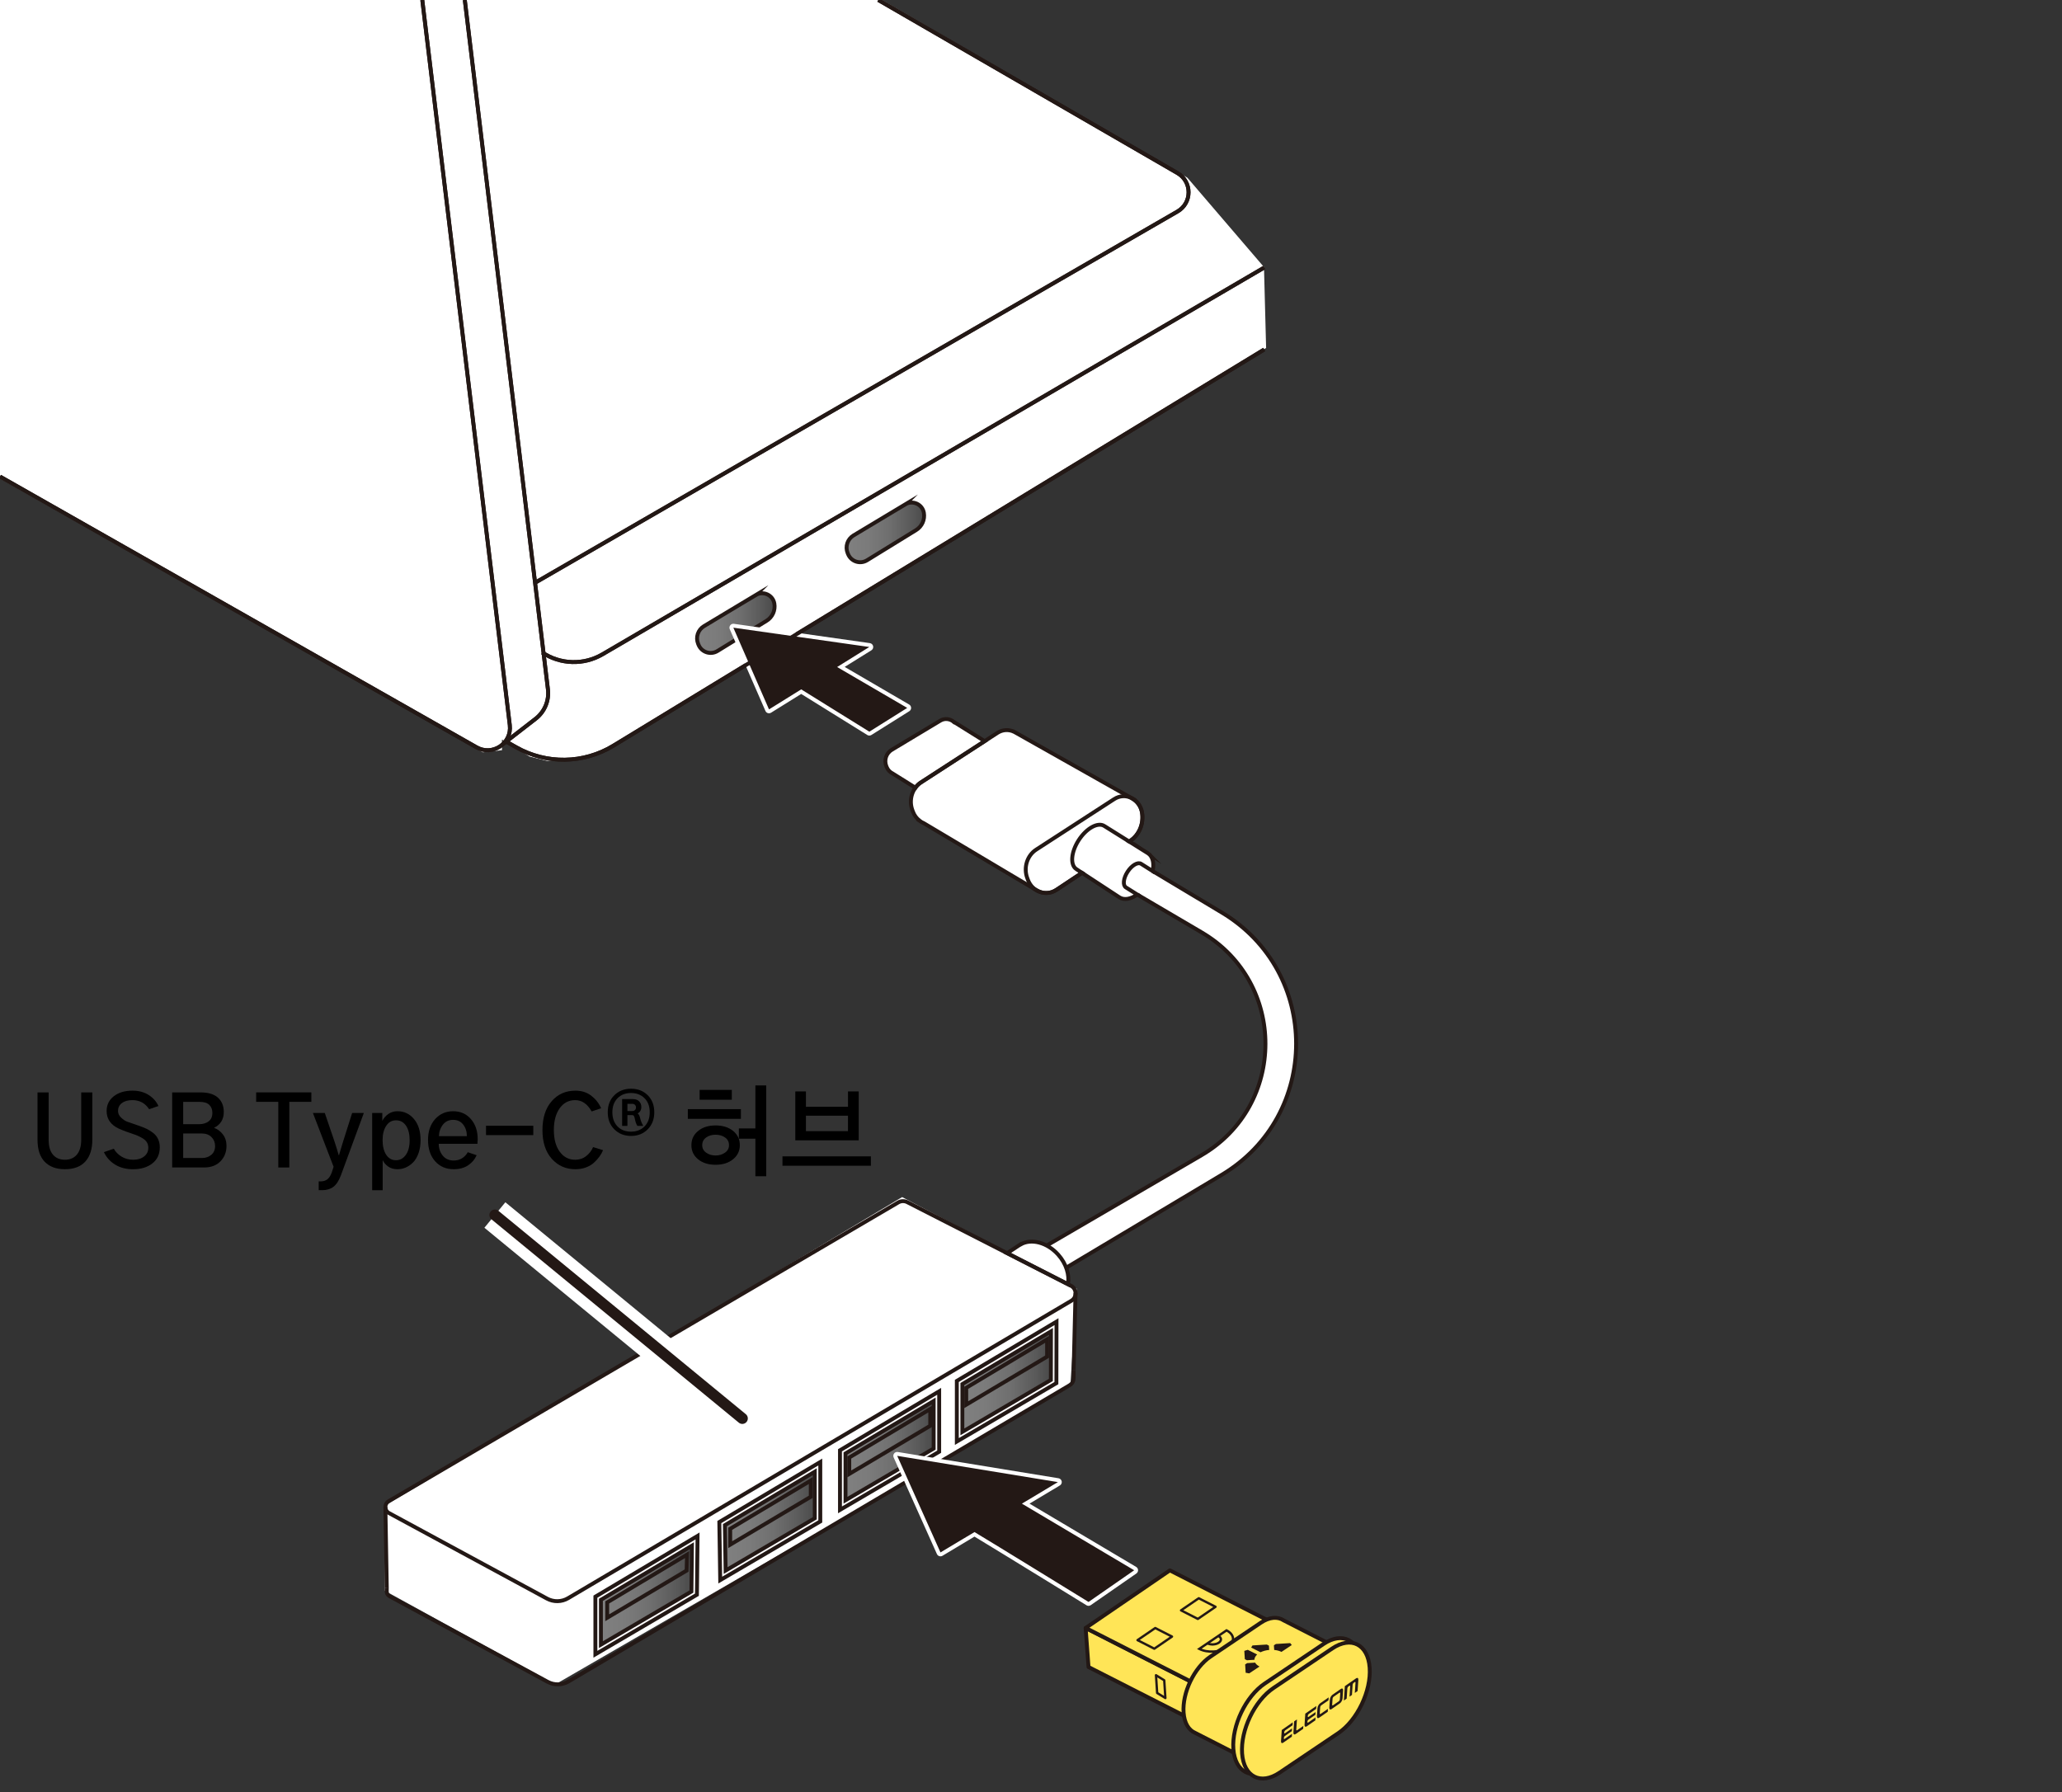
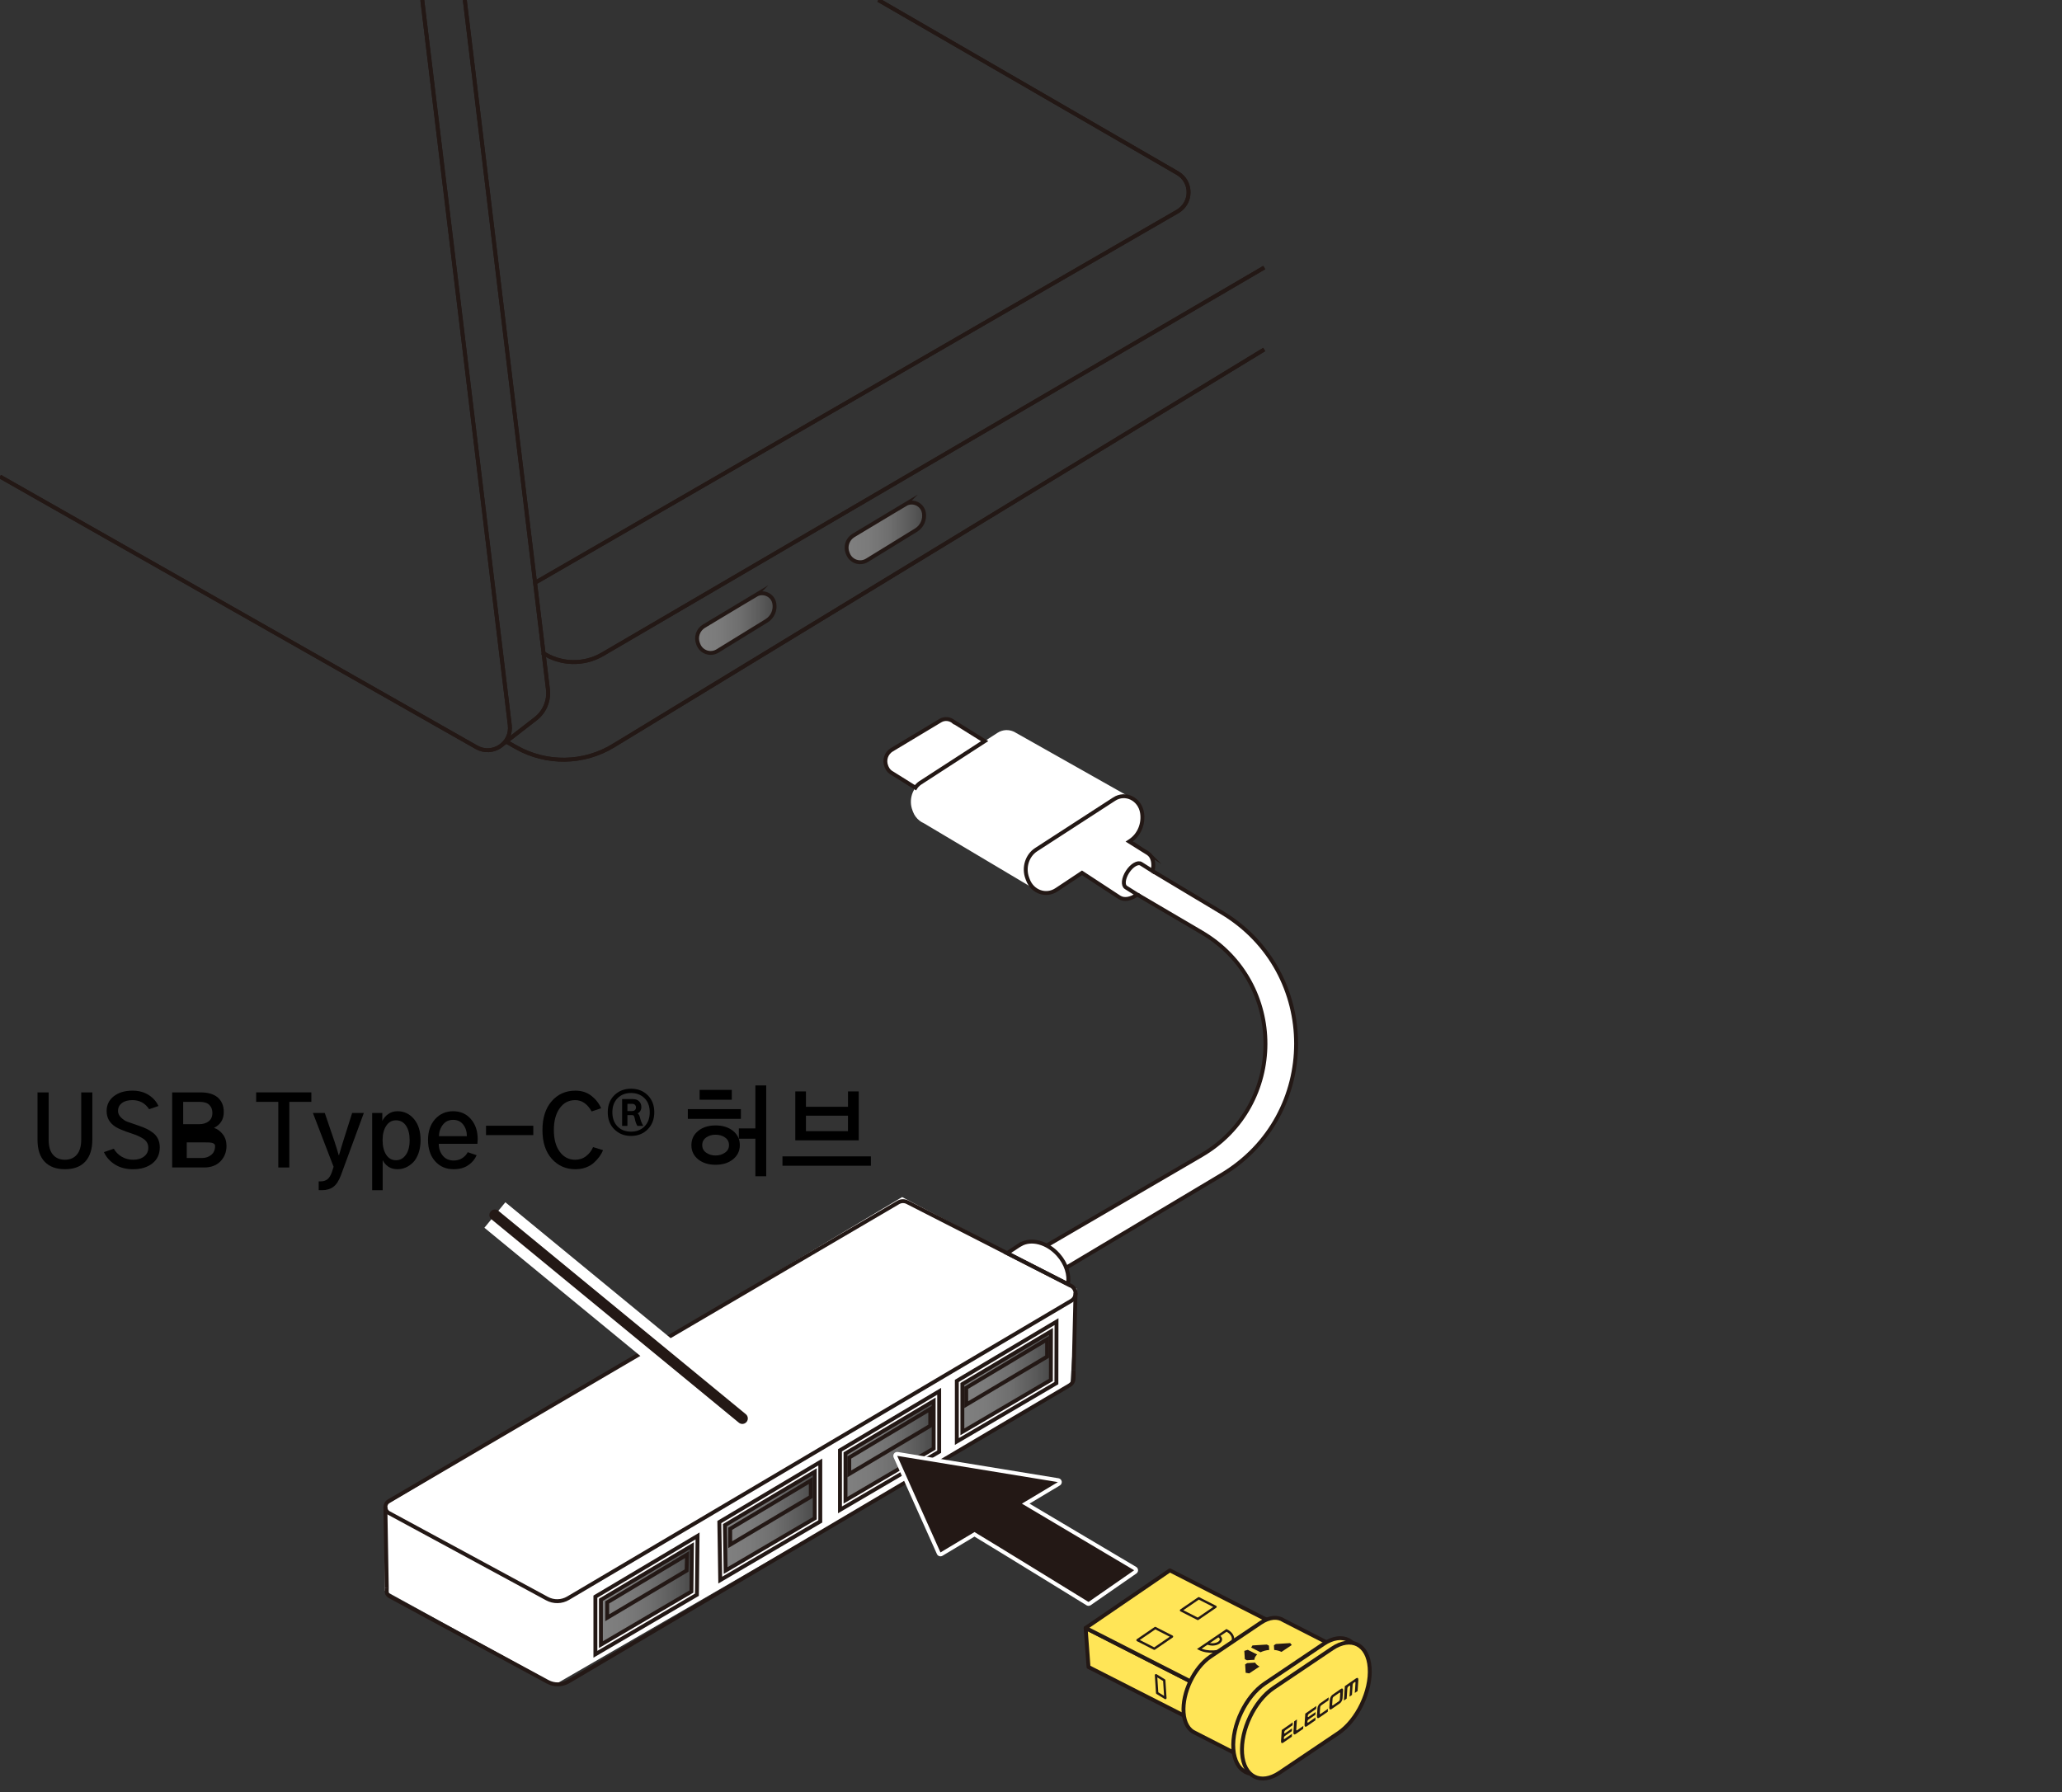
<svg xmlns="http://www.w3.org/2000/svg" xmlns:xlink="http://www.w3.org/1999/xlink" version="1.1" viewBox="0 0 375 325.962">
  <rect x="0" y="0" width="375" height="325.962" fill="#333333" stroke="none" />
  <defs>
    <linearGradient id="_名称未設定グラデーション_11" data-name="名称未設定グラデーション 11" x1="153.765" y1="263.856" x2="169.797" y2="263.856" gradientUnits="userSpaceOnUse">
      <stop offset="0" stop-color="gray" />
      <stop offset=".268" stop-color="#7b7b7b" />
      <stop offset=".545" stop-color="#6f6f6f" />
      <stop offset=".826" stop-color="#5a5a5a" />
      <stop offset="1" stop-color="#4a4a4a" />
    </linearGradient>
    <linearGradient id="_名称未設定グラデーション_111" data-name="名称未設定グラデーション 11" x1="109.284" y1="290.147" x2="125.835" y2="290.147" xlink:href="#_名称未設定グラデーション_11" />
    <linearGradient id="_名称未設定グラデーション_112" data-name="名称未設定グラデーション 11" x1="131.849" y1="276.686" x2="148.312" y2="276.686" xlink:href="#_名称未設定グラデーション_11" />
    <linearGradient id="_名称未設定グラデーション_113" data-name="名称未設定グラデーション 11" x1="175.013" y1="251.304" x2="191.045" y2="251.304" xlink:href="#_名称未設定グラデーション_11" />
    <linearGradient id="_名称未設定グラデーション_114" data-name="名称未設定グラデーション 11" x1="126.769" y1="113.337" x2="140.871" y2="113.337" xlink:href="#_名称未設定グラデーション_11" />
    <linearGradient id="_名称未設定グラデーション_115" data-name="名称未設定グラデーション 11" x1="153.962" y1="96.837" x2="168.064" y2="96.837" xlink:href="#_名称未設定グラデーション_11" />
  </defs>
  <g id="_レイヤー_3" data-name="レイヤー_3">
-     <polygon points="-1.613 86.129 87.806 136.839 91.29 136.452 91.29 134.516 96.323 137.613 99.419 138.387 103.677 138.387 109.484 136.839 126.516 126.774 163.29 103.935 230.258 63.29 229.871 48.581 215.935 32.323 159.419 -.581 -1.613 -.194 -1.613 86.129" fill="#fff" />
    <polygon points="164.065 217.742 70 273.871 70 289.355 100.968 306.387 194.645 252.194 195.806 234.387 164.065 217.742" fill="#fff" />
    <path d="M208.777,155.208l-3.422-2.14.2-.133c1.612-1.071,2.46-3.088,2.142-5.093-.401-2.522-3.029-3.815-5.07-2.493l-14.184,9.191c-1.651,1.07-2.337,3.272-1.617,5.19l.112.3c.828,2.207,3.302,3.076,5.189,1.822l4.651-3.089,6.793,4.451c.867.564,2.103.32,3.259-.501l-2.078-1.306c-.596-.388-.456-1.659.312-2.841.768-1.181,1.874-1.826,2.47-1.438l2.092,1.321c.302-1.414.03-2.671-.849-3.242Z" fill="#fff" />
    <path d="M195.746,158.086c-1.162-.755-.963-3.123.444-5.288,1.408-2.165,3.491-3.308,4.653-2.552l4.513,2.821.199-.132c1.612-1.071,2.46-3.088,2.142-5.093-.178-1.119-.805-1.974-1.613-2.488l.016-.016-.298-.168c-.012-.006-.023-.014-.035-.02l-21.157-11.94c-.067-.038-.13-.08-.2-.113l-.02-.011-.003.003c-.925-.424-2.028-.409-2.999.219l-13.872,8.988c-1.615,1.046-2.286,3.2-1.582,5.076l.11.293c.25.667.665,1.19,1.158,1.585l-.003.003.025.015c.25.197.518.36.805.479l20.367,12.119c.046.03.093.056.14.083l.057.034.004-.004c1.071.6,2.403.622,3.531-.127l4.652-3.09-1.033-.677Z" fill="#fff" />
    <path d="M173.478,131.312l-.009.007c-.654-.575-1.637-.734-2.469-.235l-8.809,5.29c-1.025.616-1.45,1.886-1,2.994l.07.173c.213.524.603.909,1.065,1.141l4.157,2.598c.352-.565.919-.907.919-.907l11.673-7.566-5.597-3.495Z" fill="#fff" />
    <path d="M194.221,233.589c.301-1.68-.294-3.714-1.765-5.365-2.008-2.255-4.913-2.991-6.849-1.872l-.013-.016-2.432,1.606,11.059,5.648Z" fill="#fff" />
    <path d="M209.628,158.45l12.573,7.534c18.032,10.805,18.013,36.942-.036,47.72l-28.27,16.882-6.605-1.231,3.053-2.801,28.143-16.417c15.508-9.046,15.544-31.441.064-40.537l-11.719-6.886-4.058-2.262,1.548-5.032,5.306,3.031Z" fill="#fff" />
  </g>
  <g id="_レイヤー_1" data-name="レイヤー_1">
    <g>
      <g>
        <path d="M165.004,218.667l29.746,15.193c1.097.56,1.145,2.11.084,2.737l-91.518,54.102c-1.178.697-2.636.724-3.839.072l-28.739-15.56c-.85-.46-.871-1.673-.037-2.162l92.656-54.335c.505-.296,1.126-.314,1.647-.048Z" fill="none" stroke="#231815" stroke-miterlimit="10" stroke-width=".709" />
        <path d="M195.256,249.217c-.056,1.463.243,2.173-.812,2.797l-91.035,53.817c-1.172.693-2.622.72-3.819.072l-28.587-15.478c-.846-.458-.635-.837-.662-1.665" fill="none" stroke="#231815" stroke-miterlimit="10" stroke-width=".709" />
        <line x1="70.341" y1="288.759" x2="70.087" y2="274.096" fill="none" stroke="#231815" stroke-miterlimit="10" stroke-width=".709" />
      </g>
      <line x1="195.597" y1="235.17" x2="195.256" y2="249.217" fill="none" stroke="#231815" stroke-miterlimit="10" stroke-width=".709" />
    </g>
    <g>
      <path d="M6.825,207.31v-8.613h2.021v8.596c0,1.23.267,2.147.8,2.751s1.251.905,2.153.905c.926,0,1.652-.311,2.18-.932s.791-1.529.791-2.725v-8.596h2.021v8.613c0,1.699-.422,3.018-1.266,3.955s-2.086,1.406-3.727,1.406c-1.582,0-2.807-.454-3.674-1.362s-1.301-2.241-1.301-3.999Z" />
      <path d="M18.901,209.56l1.793-.615c.34.598.82,1.081,1.441,1.45s1.318.554,2.092.554c.809,0,1.468-.199,1.978-.598s.765-.926.765-1.582c0-.352-.076-.665-.229-.94s-.39-.516-.712-.721-.633-.372-.932-.501-.688-.275-1.169-.439c-1.383-.457-2.332-.844-2.848-1.16-1.125-.691-1.688-1.664-1.688-2.918,0-1.113.434-2.01,1.301-2.689s2.004-1.02,3.41-1.02c1.137,0,2.115.264,2.936.791s1.412,1.195,1.775,2.004l-1.688.58c-.727-1.102-1.74-1.652-3.041-1.652-.809,0-1.447.179-1.916.536s-.703.835-.703,1.433c0,.457.188.861.562,1.213s.727.592,1.055.721.902.328,1.723.598c.176.059.311.105.404.141.551.188,1.025.375,1.424.562s.797.434,1.195.738.703.68.914,1.125.316.949.316,1.512c0,1.254-.451,2.232-1.354,2.936s-2.074,1.055-3.516,1.055c-1.254,0-2.338-.281-3.252-.844s-1.594-1.318-2.039-2.268Z" />
-       <path d="M31.312,212.355v-13.658h5.133c1.418,0,2.481.319,3.19.958s1.063,1.509,1.063,2.61c0,1.336-.592,2.297-1.775,2.883.621.211,1.154.604,1.6,1.178s.668,1.277.668,2.109c0,1.102-.36,2.03-1.081,2.786s-1.72,1.134-2.997,1.134h-5.801ZM33.315,204.48h2.9c.703,0,1.28-.173,1.731-.519s.677-.858.677-1.538c0-.609-.188-1.096-.562-1.459s-.967-.545-1.775-.545h-2.971v4.061ZM33.315,210.632h3.41c.668,0,1.233-.19,1.696-.571s.694-.917.694-1.608c0-.645-.217-1.187-.65-1.626s-1.031-.659-1.793-.659h-3.357v4.465Z" />
+       <path d="M31.312,212.355v-13.658h5.133c1.418,0,2.481.319,3.19.958s1.063,1.509,1.063,2.61c0,1.336-.592,2.297-1.775,2.883.621.211,1.154.604,1.6,1.178s.668,1.277.668,2.109c0,1.102-.36,2.03-1.081,2.786s-1.72,1.134-2.997,1.134h-5.801ZM33.315,204.48h2.9c.703,0,1.28-.173,1.731-.519s.677-.858.677-1.538c0-.609-.188-1.096-.562-1.459s-.967-.545-1.775-.545h-2.971v4.061ZM33.315,210.632h3.41c.668,0,1.233-.19,1.696-.571s.694-.917.694-1.608s-1.031-.659-1.793-.659h-3.357v4.465Z" />
      <path d="M46.587,200.419v-1.723h10.037v1.723h-4.008v11.936h-2.004v-11.936h-4.025Z" />
      <path d="M56.905,202.441h2.162l1.811,5.326c.316.973.557,1.758.721,2.355h.053c.094-.316.223-.753.387-1.31s.27-.905.316-1.046l1.688-5.326h2.127l-4.166,11.32c-.375,1.008-.835,1.714-1.38,2.118s-1.222.606-2.03.606h-.633v-1.6h.334c.492,0,.899-.12,1.222-.36s.595-.659.817-1.257l.334-1.037-3.762-9.791Z" />
      <path d="M67.681,216.486v-14.045h1.846v1.441c.258-.516.627-.938,1.107-1.266s1.031-.492,1.652-.492c1.207,0,2.209.475,3.006,1.424s1.195,2.227,1.195,3.832c0,.891-.126,1.688-.378,2.391s-.583,1.26-.993,1.67-.855.718-1.336.923-.979.308-1.494.308c-.668,0-1.23-.161-1.688-.483s-.791-.712-1.002-1.169v5.467h-1.916ZM69.579,207.38c0,1.102.217,1.986.65,2.654s1.031,1.002,1.793,1.002c.727,0,1.321-.325,1.784-.976s.694-1.544.694-2.681c0-1.09-.22-1.963-.659-2.619s-1.046-.984-1.819-.984c-.75,0-1.345.334-1.784,1.002s-.659,1.535-.659,2.602Z" />
      <path d="M77.841,207.345c0-1.57.431-2.833,1.292-3.788s1.954-1.433,3.278-1.433,2.399.475,3.226,1.424,1.239,2.174,1.239,3.674c0,.023-.018.299-.053.826h-7.031c0,.832.24,1.547.721,2.145s1.148.896,2.004.896c.574,0,1.084-.141,1.529-.422s.785-.645,1.02-1.09l1.617.545c-.316.738-.829,1.348-1.538,1.828s-1.591.721-2.646.721c-1.383,0-2.505-.483-3.366-1.45s-1.292-2.259-1.292-3.876ZM79.827,206.66h5.08c0-.832-.223-1.535-.668-2.109s-1.055-.861-1.828-.861c-.785,0-1.406.293-1.863.879s-.697,1.283-.721,2.092Z" />
      <path d="M88.388,206.466v-1.705h8.596v1.705h-8.596Z" />
      <path d="M98.653,205.535c0-2.203.557-3.946,1.67-5.229s2.555-1.925,4.324-1.925c1.137,0,2.104.311,2.9.932s1.389,1.377,1.775,2.268l-1.723.58c-.773-1.371-1.77-2.057-2.988-2.057-1.184,0-2.127.495-2.83,1.485s-1.055,2.306-1.055,3.946c0,1.664.357,2.982,1.072,3.955s1.652,1.459,2.812,1.459c.762,0,1.427-.223,1.995-.668s.987-.99,1.257-1.635l1.811.562c-.176.422-.398.817-.668,1.187s-.604.735-1.002,1.099-.888.65-1.468.861-1.21.316-1.89.316c-1.734,0-3.167-.633-4.298-1.898s-1.696-3.012-1.696-5.238Z" />
      <path d="M110.527,202.313c0-1.284.401-2.319,1.204-3.105.803-.785,1.812-1.179,3.028-1.179,1.236,0,2.251.396,3.043,1.189.793.792,1.189,1.824,1.189,3.095,0,1.257-.396,2.289-1.189,3.095-.792.807-1.807,1.209-3.043,1.209-1.21,0-2.218-.396-3.023-1.188-.807-.792-1.209-1.831-1.209-3.115ZM111.367,202.313c0,1.072.31,1.929.928,2.567s1.439.958,2.465.958c1.004,0,1.822-.318,2.454-.953.632-.636.948-1.493.948-2.572s-.318-1.934-.953-2.562c-.636-.628-1.452-.942-2.449-.942-1.012,0-1.829.317-2.455.953-.625.635-.938,1.485-.938,2.552ZM113.141,204.792v-4.878h1.968c.484,0,.86.139,1.127.415.267.277.399.613.399,1.01,0,.547-.222.939-.666,1.179.13.109.226.229.287.358s.116.301.164.513c.089.409.276.878.563,1.403h-1.065c-.205-.313-.362-.751-.472-1.312-.027-.123-.048-.208-.062-.256s-.038-.109-.072-.185-.078-.128-.133-.159c-.055-.03-.127-.046-.215-.046h-.861v1.957h-.963ZM114.104,202.087h.871c.219,0,.388-.062.508-.185.119-.123.179-.283.179-.481,0-.178-.062-.33-.185-.456s-.29-.189-.502-.189h-.871v1.312Z" />
      <path d="M125.09,203.513v-1.775h9.65v1.775h-9.65ZM125.74,208.294c0-1.055.407-1.916,1.222-2.584s1.872-1.002,3.173-1.002,2.361.331,3.182.993,1.23,1.526,1.23,2.593c0,1.043-.41,1.898-1.23,2.566s-1.881,1.002-3.182,1.002-2.358-.331-3.173-.993-1.222-1.521-1.222-2.575ZM127.234,200.033v-1.793h5.854v1.793h-5.854ZM127.709,208.294c0,.574.24,1.031.721,1.371s1.049.51,1.705.51c.645,0,1.213-.17,1.705-.51s.738-.797.738-1.371c0-.598-.24-1.063-.721-1.397s-1.055-.501-1.723-.501c-.68,0-1.254.17-1.723.51s-.703.803-.703,1.389ZM134.371,207.117v-1.863h3.006v-7.822h1.969v16.523h-1.969v-6.838h-3.006Z" />
      <path d="M142.299,212.039v-1.705h16.084v1.705h-16.084ZM144.637,207.416v-8.895h1.934v2.795h7.646v-2.795h1.951v8.895h-11.531ZM146.57,205.746h7.646v-2.812h-7.646v2.812Z" />
    </g>
    <line x1="135" y1="258" x2="90" y2="221" fill="none" stroke="#fff" stroke-miterlimit="10" stroke-width="6" />
    <line x1="135" y1="258" x2="90" y2="221" fill="none" stroke="#231815" stroke-linecap="round" stroke-miterlimit="10" stroke-width="2" />
    <polygon points="153.765 264.367 169.797 254.831 169.797 263.476 153.765 272.88 153.765 264.367" fill="url(#_名称未設定グラデーション_11)" />
    <polygon points="109.284 290.853 125.835 281.148 125.747 289.488 109.284 299.146 109.284 290.853" fill="url(#_名称未設定グラデーション_111)" />
    <polygon points="131.849 277.388 148.174 267.693 148.312 276.023 131.849 285.68 131.849 277.388" fill="url(#_名称未設定グラデーション_112)" />
    <polygon points="175.013 251.816 191.045 242.28 191.045 250.925 175.013 260.329 175.013 251.816" fill="url(#_名称未設定グラデーション_113)" />
    <path d="M137.451,108.232l-9.422,5.658c-1.097.659-1.55,2.018-1.069,3.203l.075.185c.554,1.364,2.2,1.903,3.453,1.132l8.919-5.49c1.071-.659,1.632-1.904,1.418-3.142h0c-.269-1.558-2.019-2.359-3.375-1.545Z" fill="url(#_名称未設定グラデーション_114)" />
    <path d="M164.644,91.733l-9.422,5.658c-1.097.659-1.55,2.018-1.069,3.203l.075.185c.554,1.364,2.2,1.903,3.453,1.132l8.919-5.49c1.071-.659,1.632-1.904,1.418-3.142h0c-.269-1.558-2.019-2.359-3.375-1.545Z" fill="url(#_名称未設定グラデーション_115)" />
    <g>
      <path d="M76.799,0l15.913,131.893c.4,3.319-3.148,5.68-6.055,4.028L0,86.684" fill="none" stroke="#231815" stroke-miterlimit="10" stroke-width=".709" />
      <path d="M84.53,0l15.117,125.381c.245,2.035-.586,4.051-2.195,5.321l-5.994,4.645" fill="none" stroke="#231815" stroke-miterlimit="10" stroke-width=".709" />
      <path d="M229.916,48.665l-120.351,70.35c-3.407,1.992-7.652,1.866-10.935-.323" fill="none" stroke="#231815" stroke-miterlimit="10" stroke-width=".709" />
      <path d="M229.916,63.568l-118.38,72.076c-5.405,3.291-12.169,3.394-17.672.27l-1.754-.996" fill="none" stroke="#231815" stroke-miterlimit="10" stroke-width=".709" />
      <path d="M159.732,0l54.411,31.483c2.686,1.554,2.685,5.433-.002,6.986l-116.832,67.528" fill="none" stroke="#231815" stroke-miterlimit="10" stroke-width=".709" />
    </g>
    <path d="M137.451,108.232l-9.422,5.658c-1.097.659-1.55,2.018-1.069,3.203l.075.185c.554,1.364,2.2,1.903,3.453,1.132l8.919-5.49c1.071-.659,1.632-1.904,1.418-3.142h0c-.269-1.558-2.019-2.359-3.375-1.545Z" fill="none" stroke="#231815" stroke-miterlimit="10" stroke-width=".709" />
    <path d="M164.644,91.733l-9.422,5.658c-1.097.659-1.55,2.018-1.069,3.203l.075.185c.554,1.364,2.2,1.903,3.453,1.132l8.919-5.49c1.071-.659,1.632-1.904,1.418-3.142h0c-.269-1.558-2.019-2.359-3.375-1.545Z" fill="none" stroke="#231815" stroke-miterlimit="10" stroke-width=".709" />
    <path d="M206.832,162.714l11.719,6.886c15.479,9.095,15.444,31.491-.064,40.537l-28.143,16.417" fill="none" stroke="#231815" stroke-miterlimit="10" stroke-width=".709" />
    <path d="M209.628,158.45l12.573,7.534c18.032,10.805,18.013,36.942-.036,47.72l-28.27,16.882" fill="none" stroke="#231815" stroke-miterlimit="10" stroke-width=".709" />
    <path d="M173.478,131.312l-.009.007c-.654-.575-1.637-.734-2.469-.235l-8.809,5.29c-1.025.616-1.45,1.886-1,2.994l.07.173c.213.524.603.909,1.065,1.141l4.157,2.598c.352-.565.919-.907.919-.907l11.673-7.566-5.597-3.495Z" fill="none" stroke="#231815" stroke-miterlimit="10" stroke-width=".709" />
    <g>
      <polygon points="126.858 279.371 108.28 290.421 108.28 300.899 126.746 290.068 126.858 279.371" fill="none" stroke="#231815" stroke-miterlimit="10" stroke-width=".709" />
      <polygon points="109.284 290.992 125.835 281.148 125.747 289.488 109.284 299.146 109.284 290.992" fill="none" stroke="#231815" stroke-miterlimit="10" stroke-width=".709" />
      <polygon points="124.954 282.765 110.426 291.462 110.426 294.255 124.873 285.669 124.954 282.765" fill="none" stroke="#231815" stroke-miterlimit="10" stroke-width=".709" />
    </g>
    <g>
      <path d="M149.179,265.926l-18.36,10.921c.036,2.179.113,6.929.163,10.562l18.197-10.673v-10.81Z" fill="none" stroke="#231815" stroke-miterlimit="10" stroke-width=".709" />
      <path d="M131.833,277.412l16.342-9.719v8.467l-16.212,9.51c-.043-2.98-.097-6.285-.13-8.257Z" fill="none" stroke="#231815" stroke-miterlimit="10" stroke-width=".709" />
      <polygon points="147.453 269.296 132.796 278.07 132.796 280.961 147.453 272.251 147.453 269.296" fill="none" stroke="#231815" stroke-miterlimit="10" stroke-width=".709" />
    </g>
    <g>
      <polygon points="170.802 253.064 152.761 263.796 152.761 274.635 170.802 264.052 170.802 253.064" fill="none" stroke="#231815" stroke-miterlimit="10" stroke-width=".709" />
      <polygon points="153.765 264.367 169.797 254.831 169.797 263.476 153.765 272.88 153.765 264.367" fill="none" stroke="#231815" stroke-miterlimit="10" stroke-width=".709" />
      <g>
        <polygon points="174.012 251.178 174.012 262.198 192.119 251.578 192.139 240.395 174.012 251.178" fill="none" stroke="#231815" stroke-miterlimit="10" stroke-width=".709" />
        <polygon points="175.018 251.749 191.132 242.165 191.115 251.002 175.018 260.444 175.018 251.749" fill="none" stroke="#231815" stroke-miterlimit="10" stroke-width=".709" />
        <g>
          <polygon points="169.18 256.289 154.45 265.107 154.45 268.092 169.18 259.338 169.18 256.289" fill="none" stroke="#231815" stroke-miterlimit="10" stroke-width=".709" />
          <polygon points="175.721 252.426 175.721 255.503 190.429 246.763 190.429 243.621 175.721 252.426" fill="none" stroke="#231815" stroke-miterlimit="10" stroke-width=".709" />
        </g>
      </g>
    </g>
-     <path d="M195.746,158.086c-1.162-.755-.963-3.123.444-5.288,1.408-2.165,3.491-3.308,4.653-2.552l4.513,2.821.199-.132c1.612-1.071,2.46-3.088,2.142-5.093-.178-1.119-.805-1.974-1.613-2.488l.016-.016-.298-.168c-.012-.006-.023-.014-.035-.02l-21.157-11.94c-.067-.038-.13-.08-.2-.113l-.02-.011-.003.003c-.925-.424-2.028-.409-2.999.219l-13.872,8.988c-1.615,1.046-2.286,3.2-1.582,5.076l.11.293c.25.667.665,1.19,1.158,1.585l-.003.003.025.015c.25.197.518.36.805.479l20.367,12.119c.046.03.093.056.14.083l.057.034.004-.004c1.071.6,2.403.622,3.531-.127l4.652-3.09-1.033-.677Z" fill="none" stroke="#231815" stroke-miterlimit="10" stroke-width=".709" />
    <path d="M208.777,155.208l-3.422-2.14.2-.133c1.612-1.071,2.46-3.088,2.142-5.093-.401-2.522-3.029-3.815-5.07-2.493l-14.184,9.191c-1.651,1.07-2.337,3.272-1.617,5.19l.112.3c.828,2.207,3.302,3.076,5.189,1.822l4.651-3.089,6.793,4.451c.867.564,2.103.32,3.259-.501l-2.078-1.306c-.596-.388-.456-1.659.312-2.841.768-1.181,1.874-1.826,2.47-1.438l2.092,1.321c.302-1.414.03-2.671-.849-3.242Z" fill="none" stroke="#231815" stroke-miterlimit="10" stroke-width=".709" />
    <path d="M194.221,233.589c.301-1.68-.294-3.714-1.765-5.365-2.008-2.255-4.913-2.991-6.849-1.872l-.013-.016-2.432,1.606,11.059,5.648Z" fill="none" stroke="#231815" stroke-miterlimit="10" stroke-width=".709" />
    <g>
-       <path d="M158.099,133.441c-.064,0-.13-.018-.187-.054l-12.202-7.581-5.668,3.527c-.057.035-.122.054-.188.054-.035,0-.07-.005-.105-.016-.098-.031-.178-.103-.22-.197l-6.487-14.866c-.051-.118-.034-.254.043-.356.067-.089.173-.14.282-.14.017,0,24.781,3.518,24.781,3.518.147.021.267.132.297.277.031.146-.033.295-.159.374l-5.358,3.334,12.242,7.141c.106.062.174.176.176.3s-.062.24-.166.306l-6.893,4.324c-.058.036-.123.054-.188.054Z" fill="#231815" />
-       <path d="M133.367,114.167l24.731,3.514-5.857,3.645,12.75,7.438-6.892,4.324-12.389-7.698-5.856,3.643-6.487-14.866M133.367,113.458c-.219,0-.429.102-.564.28-.155.204-.188.477-.085.712l6.487,14.866c.082.189.243.332.439.393.069.021.14.032.21.032.131,0,.261-.036.374-.107l5.481-3.411,12.015,7.465c.115.071.244.107.374.107.131,0,.261-.036.377-.108l6.892-4.324c.21-.132.336-.364.332-.612-.004-.248-.137-.476-.351-.601l-11.734-6.845,4.859-3.023c.253-.157.38-.456.319-.748-.061-.292-.299-.514-.594-.555l-24.731-3.514c-.033-.005-.067-.007-.1-.007h0Z" fill="#fff" />
-     </g>
+       </g>
    <g>
      <path d="M197.962,291.737c-.064,0-.129-.018-.186-.053-.171-.105-16.769-10.334-20.555-12.603l-6.003,3.597c-.056.034-.119.051-.183.051-.036,0-.071-.005-.106-.017-.097-.03-.176-.101-.217-.193l-7.87-17.569c-.054-.119-.037-.258.042-.361.068-.088.172-.138.281-.138.019,0,.038.001.058.005l29.223,4.775c.146.024.263.137.29.283.028.146-.038.294-.166.37l-6.032,3.615,19.906,11.814c.104.062.169.171.174.292.004.121-.054.235-.152.304l-8.302,5.764c-.061.042-.132.063-.202.063Z" fill="#231815" />
      <path d="M163.166,264.806l29.223,4.775-6.542,3.92,20.417,12.118-8.301,5.764s-17.3-10.662-20.741-12.714l-6.186,3.706-7.87-17.569M163.166,264.097c-.218,0-.426.101-.562.277-.159.207-.192.484-.085.722l7.87,17.569c.083.185.241.325.434.386.07.022.141.033.213.033.127,0,.253-.034.364-.101l5.822-3.488c4.104,2.468,20.201,12.388,20.369,12.491.114.07.243.105.372.105.142,0,.283-.042.404-.127l8.301-5.764c.198-.138.313-.366.304-.607-.009-.241-.139-.461-.347-.584l-19.395-11.511,5.523-3.309c.255-.153.388-.449.332-.741-.056-.292-.288-.518-.582-.566l-29.223-4.775c-.038-.006-.076-.009-.114-.009h0Z" fill="#fff" />
    </g>
    <g>
      <path d="M76.799,0l15.913,131.893c.4,3.319-3.148,5.68-6.055,4.028L0,86.684" fill="none" stroke="#231815" stroke-miterlimit="10" stroke-width=".709" />
      <path d="M84.53,0l15.117,125.381c.245,2.035-.586,4.051-2.195,5.321l-5.994,4.645" fill="none" stroke="#231815" stroke-miterlimit="10" stroke-width=".709" />
      <path d="M229.916,48.665l-120.351,70.35c-3.407,1.992-7.652,1.866-10.935-.323" fill="none" stroke="#231815" stroke-miterlimit="10" stroke-width=".709" />
      <path d="M92.11,134.918l1.754.996c5.503,3.124,12.267,3.021,17.672-.27l118.38-72.076" fill="none" stroke="#231815" stroke-miterlimit="10" stroke-width=".709" />
      <path d="M159.732,0l54.411,31.483c2.686,1.554,2.685,5.433-.002,6.986l-116.832,67.528" fill="none" stroke="#231815" stroke-miterlimit="10" stroke-width=".709" />
    </g>
    <line x1="-2.387" y1="85.355" x2="86.657" y2="135.921" fill="#fff" />
    <g>
      <g>
        <polygon points="219.432 314.149 197.96 303.217 197.436 296.123 218.908 307.055 219.432 314.149" fill="#ffe557" stroke="#231815" stroke-linejoin="round" stroke-width=".709" />
        <polygon points="197.447 296.109 218.894 307.047 234.199 296.575 212.752 285.637 197.447 296.109" fill="#ffe557" stroke="#231815" stroke-linejoin="round" stroke-width=".709" />
        <polygon points="217.842 294.467 214.787 292.912 218.003 290.71 221.059 292.264 217.842 294.467" fill="none" stroke="#231815" stroke-linejoin="round" stroke-width=".425" />
        <polygon points="209.923 299.884 206.871 298.328 210.092 296.124 213.144 297.681 209.923 299.884" fill="none" stroke="#231815" stroke-linejoin="round" stroke-width=".425" />
        <polygon points="211.73 305.633 210.231 304.708 210.443 307.936 211.94 308.859 211.73 305.633" fill="none" stroke="#231815" stroke-linejoin="round" stroke-width=".425" />
      </g>
      <g>
        <path d="M218.1,299.92c1.49.766,3.808.632,5.178-.298s1.273-2.305-.217-3.071l-4.961,3.369Z" fill="#ffe557" stroke="#231815" stroke-miterlimit="10" stroke-width=".425" />
        <path d="M219.588,298.909c.596.306,1.523.253,2.071-.119s.509-.922-.087-1.228" fill="none" stroke="#231815" stroke-miterlimit="10" stroke-width=".425" />
      </g>
      <path d="M245.784,301.042l-12.33-6.306c-1.083-.725-2.591-.632-4.194.447l-9.139,6.152c-2.941,1.98-5.133,6.56-4.87,10.179h0c.138,1.904.929,3.177,2.077,3.668l12.402,6.343" fill="#ffe557" stroke="#231815" stroke-miterlimit="10" stroke-width=".709" />
      <path d="M240.688,299.036l-10.688,7.195c-3.44,2.316-6.003,7.673-5.696,11.905h0c.307,4.232,3.373,5.8,6.813,3.484l10.688-7.195c3.44-2.316,6.003-7.673,5.696-11.905h0c-.307-4.232-3.373-5.8-6.813-3.484Z" fill="#ffe557" stroke="#231815" stroke-miterlimit="10" stroke-width=".709" />
      <path d="M242.276,299.848l-10.688,7.195c-3.44,2.316-6.003,7.673-5.696,11.905h0c.307,4.232,3.373,5.8,6.813,3.484l10.688-7.195c3.44-2.316,6.003-7.673,5.696-11.905h0c-.307-4.232-3.373-5.8-6.813-3.484Z" fill="#ffe557" stroke="#231815" stroke-miterlimit="10" stroke-width=".709" />
      <g>
        <path d="M244.155,307.153c-.076-.054-.183-.038-.302.044l-1.523,1.059c-.118.082-.234.221-.325.391-.091.17-.147.351-.157.509l-.095,1.433c-.01.158.026.275.102.328.076.054.183.038.302-.044l1.523-1.059c.118-.082.233-.221.325-.391.091-.17.147-.35.157-.508l.095-1.433c.01-.158-.026-.275-.102-.329M243.667,309.111c-.004.057-.024.122-.057.183-.033.061-.074.111-.117.141l-1.078.749c-.042.03-.081.035-.109.016-.027-.02-.04-.062-.036-.119l.074-1.121c.004-.057.024-.122.056-.183.033-.061.074-.112.117-.141l1.078-.749c.042-.029.081-.035.108-.015.028.02.041.061.037.118l-.074,1.121Z" fill="#231815" />
        <path d="M247.03,305.554c.01-.158-.026-.275-.102-.328-.076-.054-.183-.038-.302.044l-2.051,1.426-.173,2.618.506-.352.123-1.87c.004-.057.024-.122.057-.183.033-.061.074-.111.116-.14l.201-.139c.043-.03.081-.036.108-.016.027.019.041.061.037.118l-.123,1.87.443-.308.123-1.87c.004-.057.024-.122.057-.183.033-.061.074-.111.117-.141l.2-.139c.043-.03.081-.036.109-.016.027.019.041.061.037.118l-.123,1.87.506-.352.134-2.026Z" fill="#231815" />
        <path d="M239.594,310.722c.01-.158.066-.339.157-.509.091-.169.206-.309.325-.391l1.562-1.086-.035.535-1.339.931c-.043.03-.084.08-.117.141-.033.061-.053.126-.057.183l-.074,1.122c-.004.057.009.099.037.118.027.02.066.014.109-.016l1.339-.931-.035.535-1.562,1.086c-.118.082-.226.098-.302.044-.076-.053-.113-.17-.102-.328l.095-1.433Z" fill="#231815" />
        <path d="M236.996,314.461l-1.368.95c-.118.082-.225.097-.302.044-.076-.053-.113-.17-.102-.328l.134-2.025.506-.352-.123,1.869c-.004.057.009.099.036.119.028.019.066.014.108-.016l1.145-.796-.035.535Z" fill="#231815" />
        <path d="M233.1,314.671l2.005-1.394-.035.534-1.34.931c-.043.03-.084.08-.117.141-.033.061-.053.126-.057.183l-.006.098c-.004.057.009.099.037.118.027.019.066.014.109-.016l1.275-.886-.033.5-1.275.886c-.043.03-.084.079-.117.141-.033.061-.053.126-.057.183l-.006.098c-.004.057.009.099.037.118.027.019.066.014.109-.016l1.34-.931-.035.535-1.562,1.086c-.118.082-.226.098-.302.044-.077-.054-.113-.17-.102-.328l.134-2.025Z" fill="#231815" />
        <path d="M237.38,311.696l2.005-1.394-.035.534-1.339.931c-.043.03-.084.08-.117.141-.032.061-.053.126-.057.183l-.006.098c-.004.057.01.099.037.118.028.019.066.013.109-.016l1.275-.886-.033.5-1.275.886c-.043.03-.084.079-.117.141-.032.061-.053.126-.057.183l-.006.098c-.004.057.01.099.037.118.028.019.066.014.109-.016l1.339-.931-.035.535-1.562,1.086c-.118.082-.225.097-.302.044-.076-.054-.113-.17-.102-.328l.134-2.025Z" fill="#231815" />
      </g>
      <g>
        <path d="M230.819,300.109l-.049-.786-.386-.193-2.606.161c-.116.186-.125.2-.241.386l1.71.855c.463-.231,1.01-.373,1.571-.423Z" fill="#231815" />
        <path d="M231.676,299.266l.052.844c.48.046.939.162,1.325.356l1.267-.843.607-.404c-.138-.17-.148-.183-.286-.353l-2.605.161-.359.239Z" fill="#231815" />
        <path d="M228.129,301.9l-1.355.084-.386-.193-.094-1.511c.302-.093.325-.1.627-.192l1.71.855c-.33.297-.496.63-.502.958Z" fill="#231815" />
        <path d="M226.806,302.509l1.455-.09c.147.268.412.513.799.707l-1.267.843-.607.404c-.311-.055-.334-.059-.646-.113l-.094-1.511.359-.239Z" fill="#231815" />
      </g>
    </g>
  </g>
</svg>